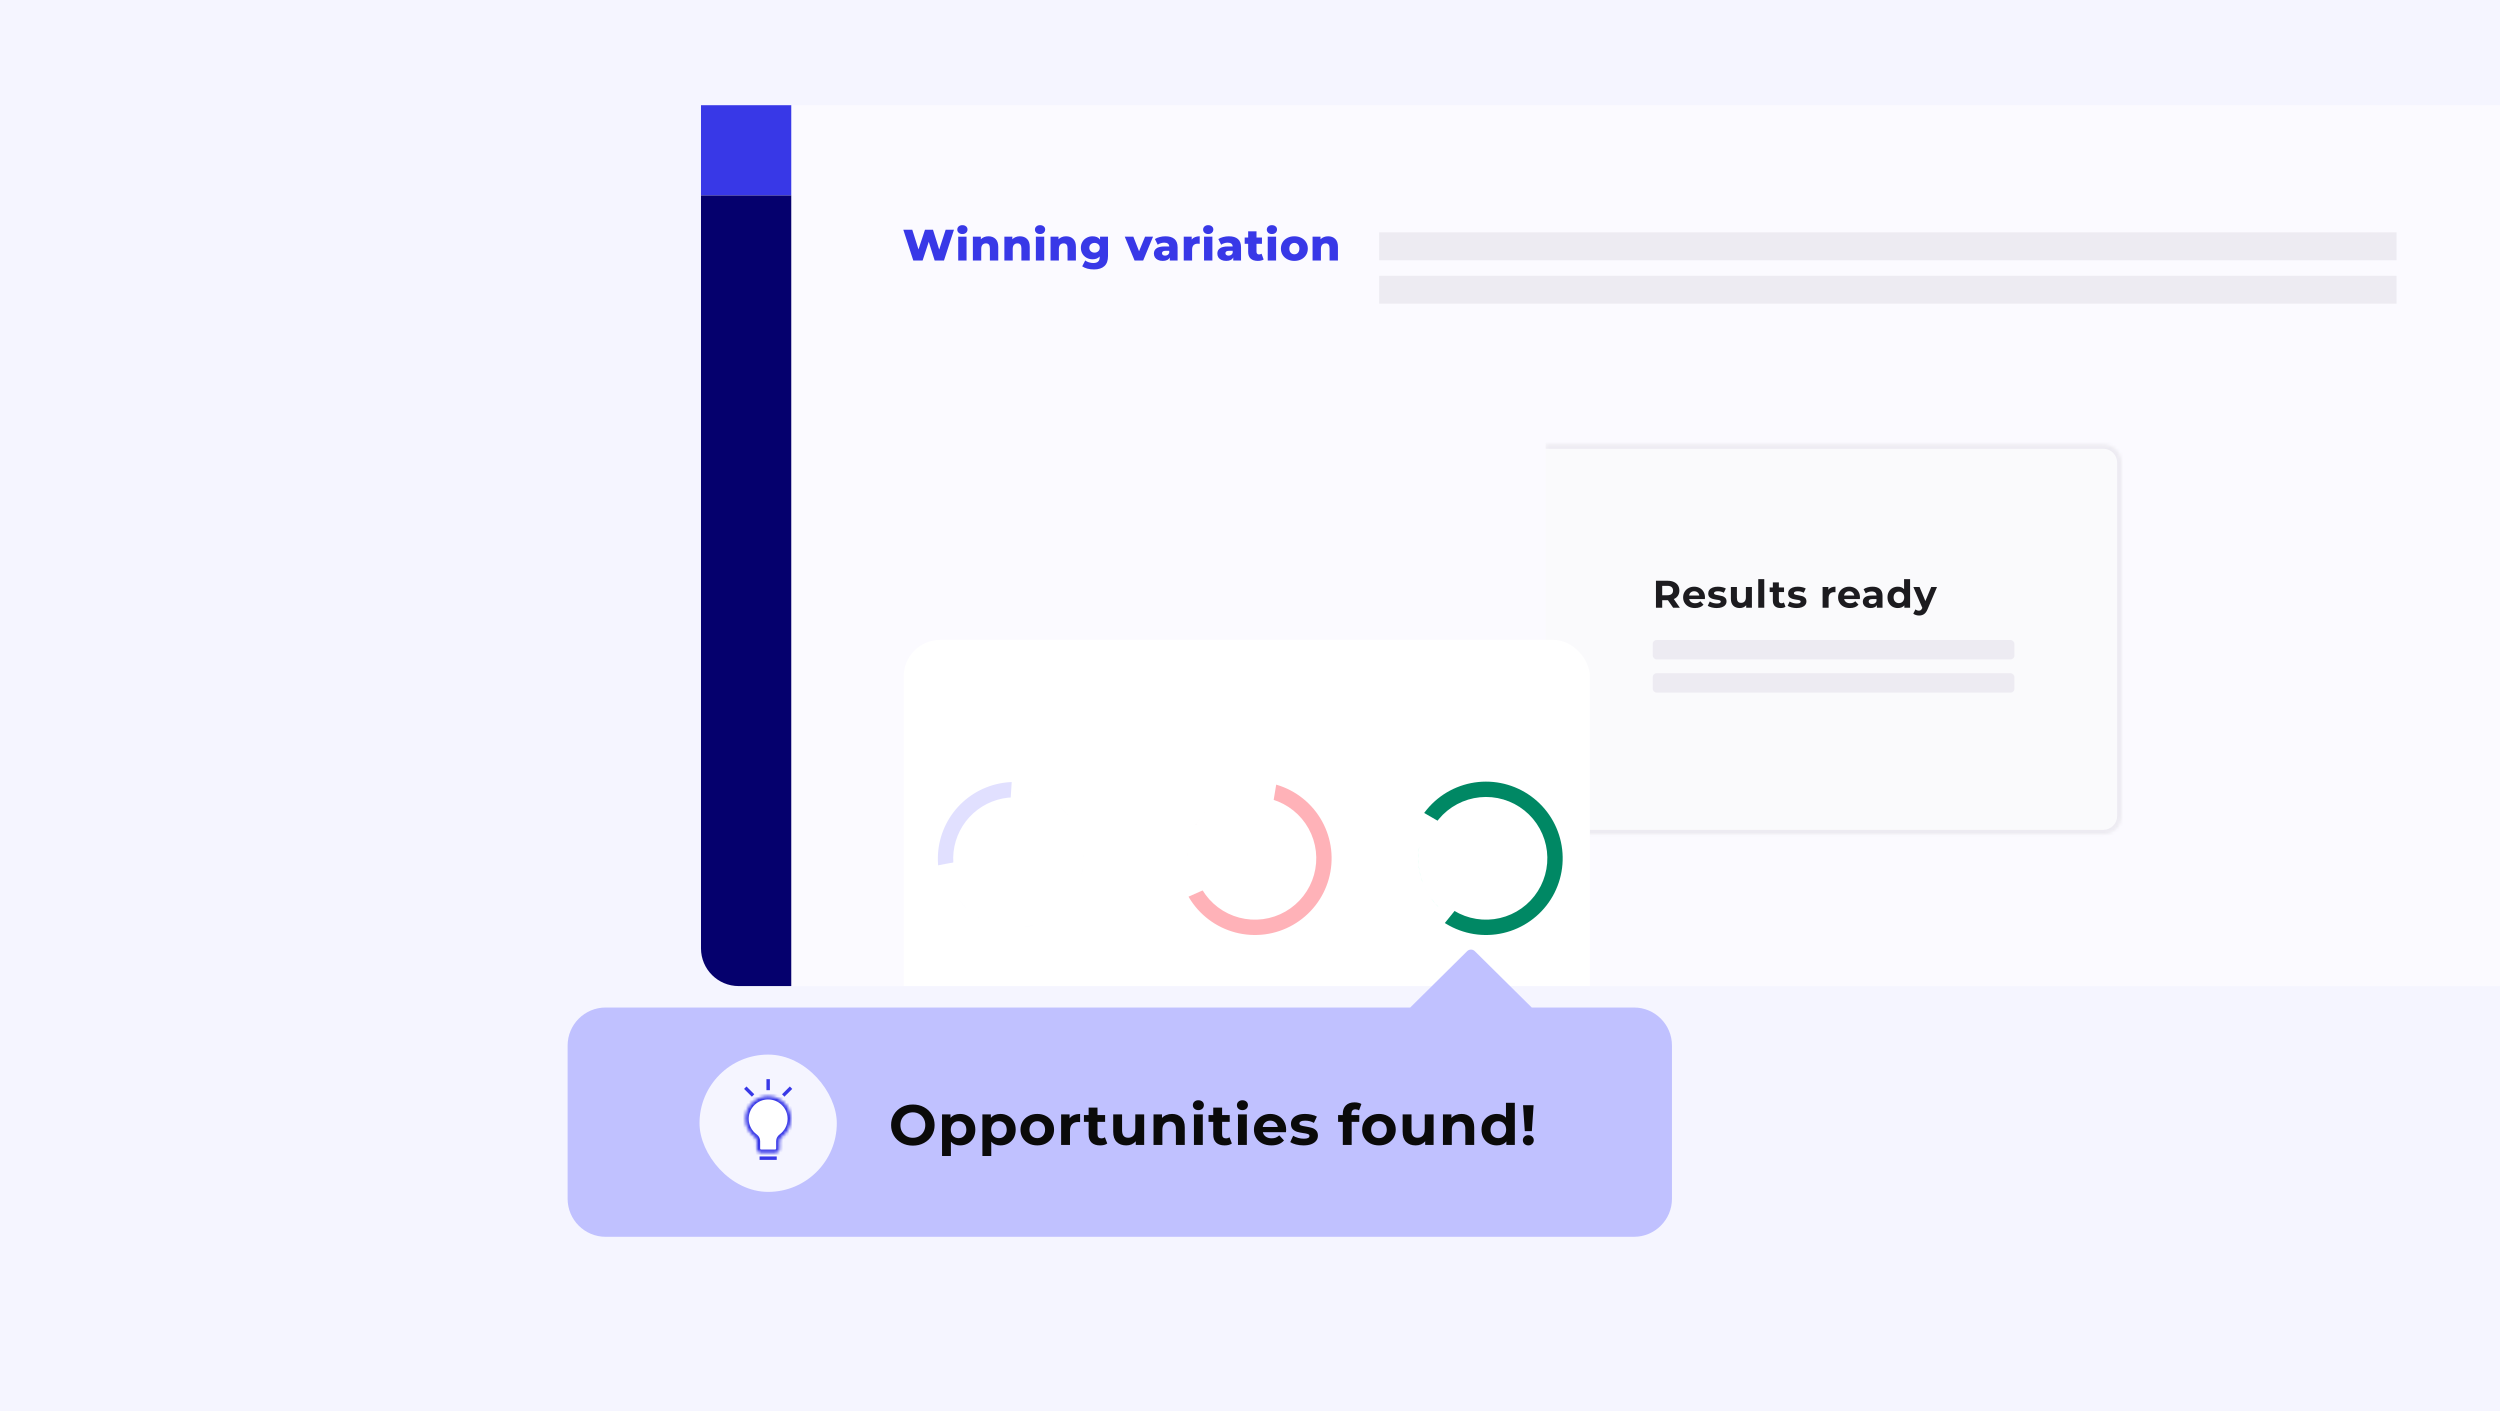
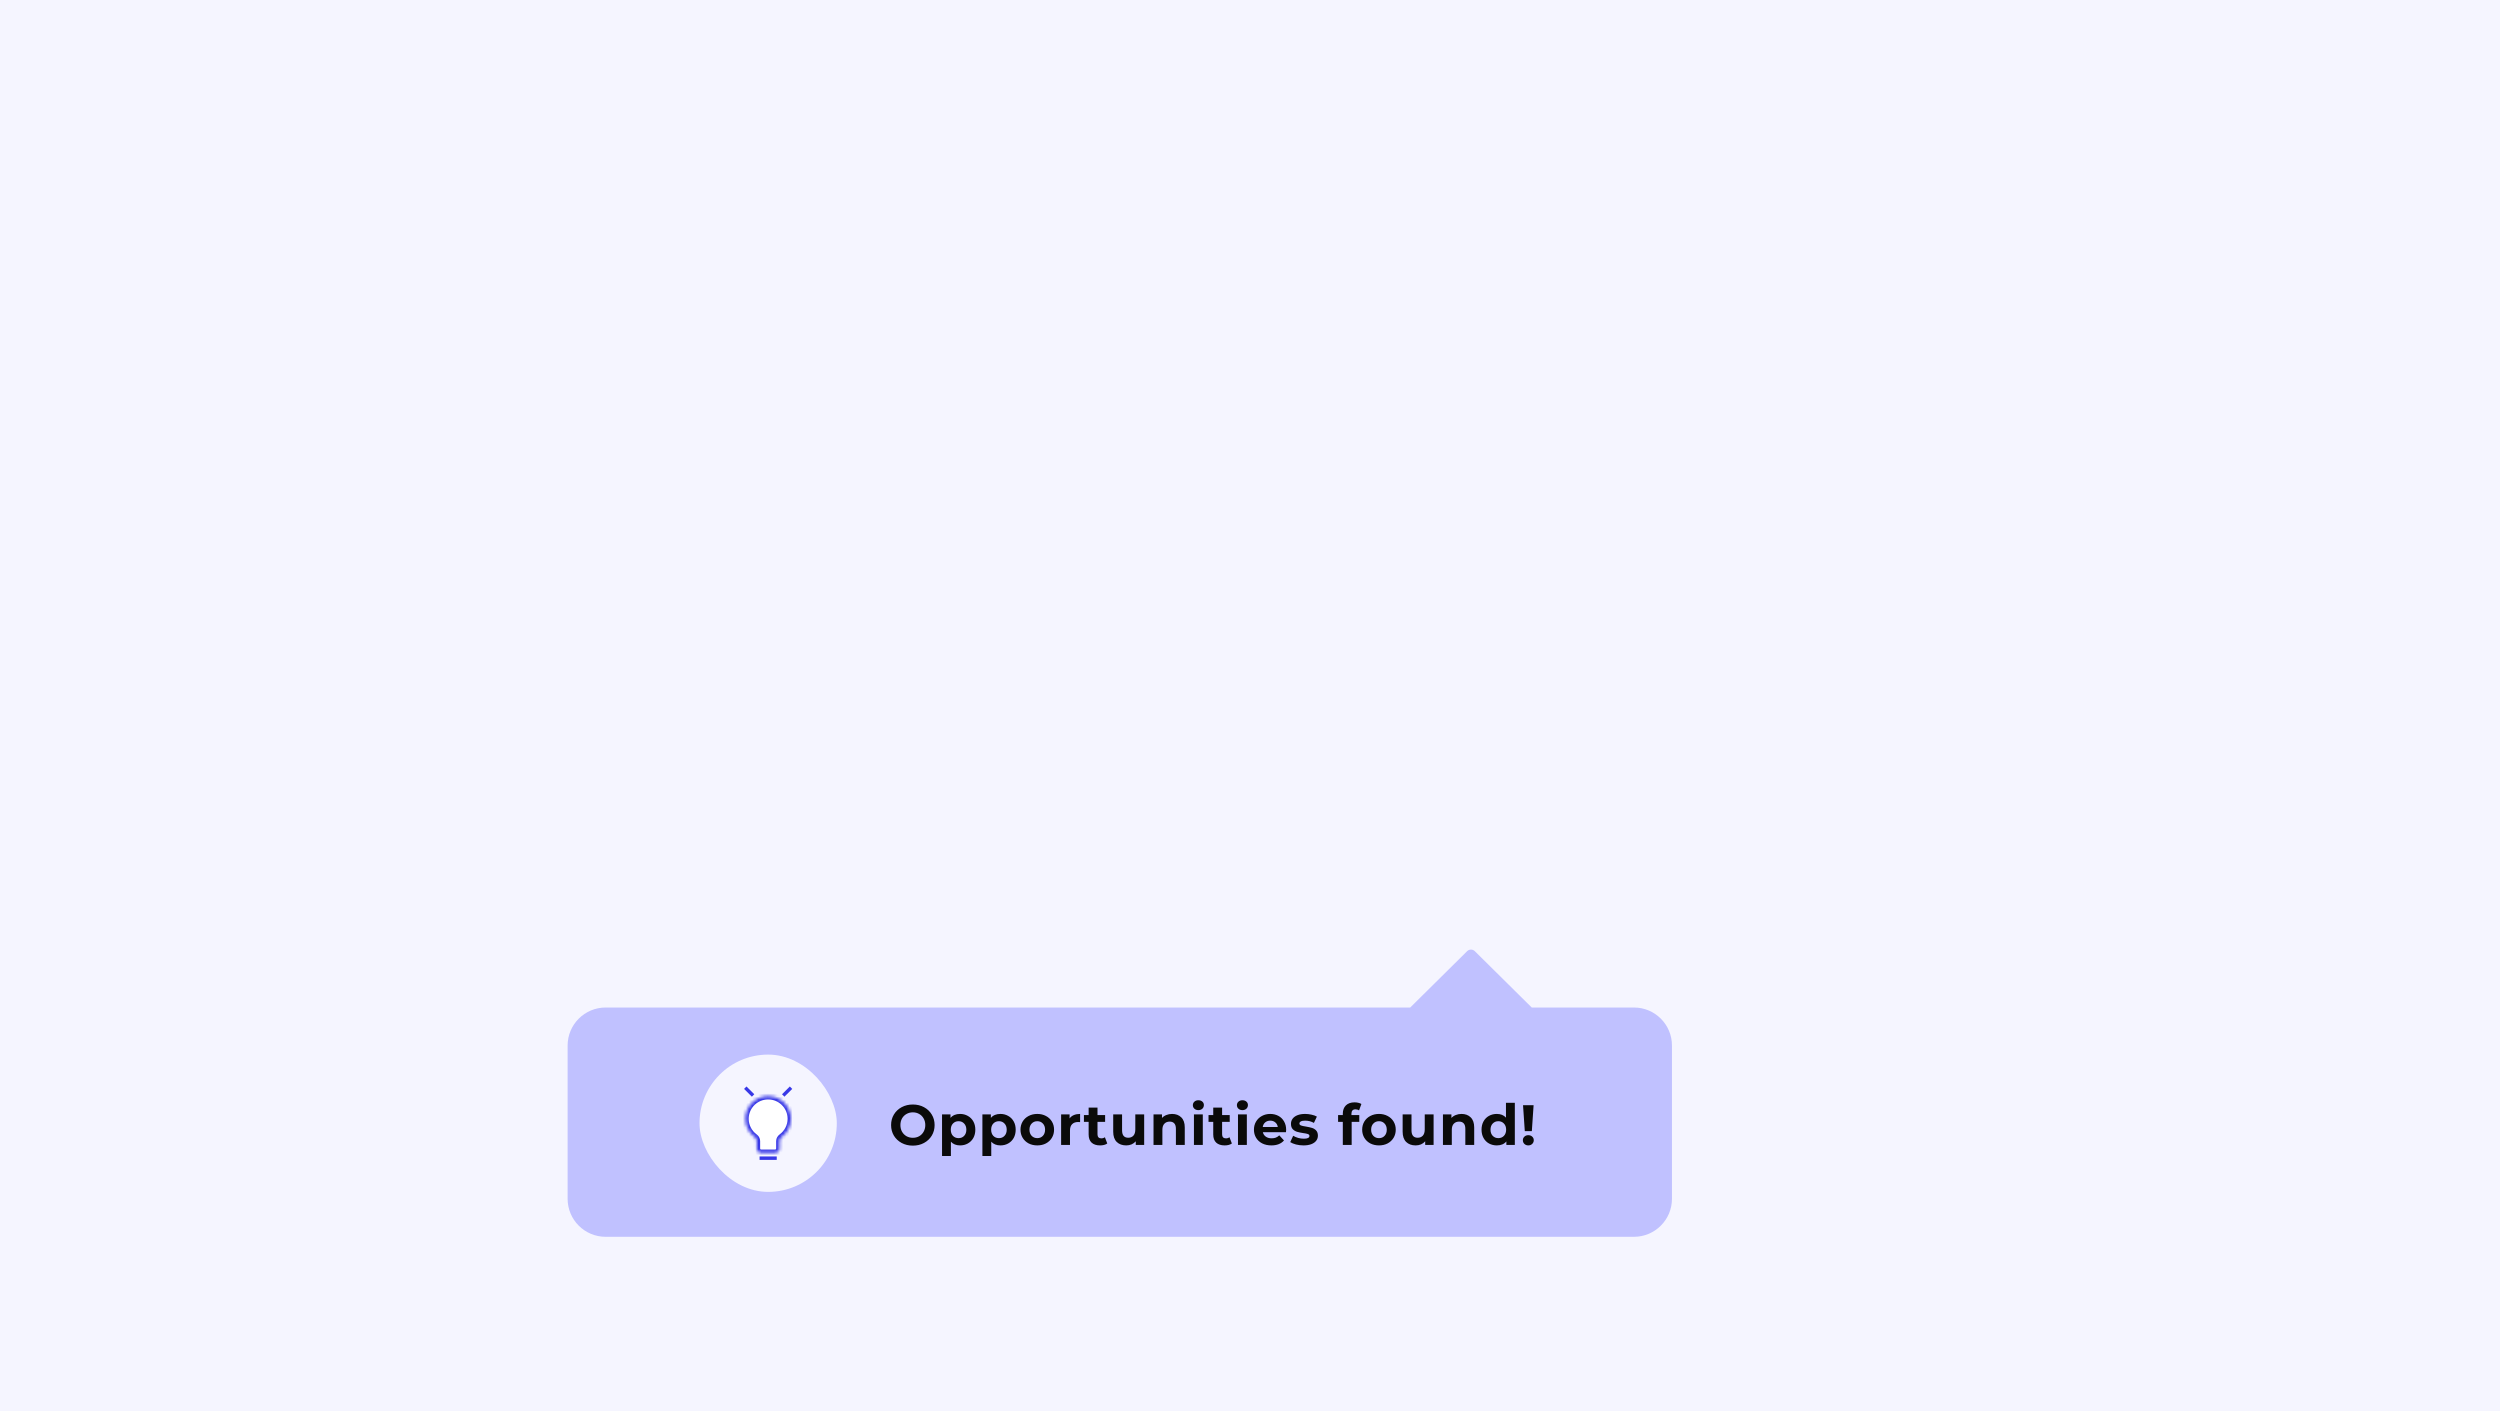
<svg xmlns="http://www.w3.org/2000/svg" width="806" height="455" viewBox="0 0 806 455" fill="none">
  <path d="M0 0H806V455H0V0Z" fill="#F5F5FF" />
  <g filter="url(#filter0_dddddd_13141_1827)">
    <g clip-path="url(#clip0_13141_1827)">
      <path d="M226 0H806V284H238.151C231.44 284 226 278.56 226 271.849V0Z" fill="#FBFAFF" />
      <rect x="226" y="-0" width="29.102" height="29.102" fill="#3838E7" />
      <rect x="226" y="29.103" width="29.102" height="421.986" fill="#05006D" />
      <mask id="path-6-inside-1_13141_1827" fill="white">
        <path d="M498.295 109.351H678.111C681.363 109.351 684 111.987 684 115.239V229.17C684 232.422 681.363 235.058 678.111 235.058H498.295V109.351Z" />
      </mask>
      <path d="M498.295 109.351H678.111C681.363 109.351 684 111.987 684 115.239V229.17C684 232.422 681.363 235.058 678.111 235.058H498.295V109.351Z" fill="#FAFAFC" />
      <path d="M498.295 107.922H678.111C682.152 107.922 685.428 111.198 685.428 115.239L682.571 115.239C682.571 112.776 680.574 110.779 678.111 110.779H498.295V107.922ZM685.428 229.17C685.428 233.211 682.152 236.487 678.111 236.487H498.295V233.63H678.111C680.574 233.63 682.571 231.633 682.571 229.17H685.428ZM498.295 235.058V109.351V235.058ZM678.111 107.922C682.152 107.922 685.428 111.198 685.428 115.239V229.17C685.428 233.211 682.152 236.487 678.111 236.487V233.63C680.574 233.63 682.571 231.633 682.571 229.17V115.239C682.571 112.776 680.574 110.779 678.111 110.779V107.922Z" fill="#EDEBF2" mask="url(#path-6-inside-1_13141_1827)" />
      <path d="M539.424 162.025L537.746 159.601H537.647H535.894V162.025H533.88V153.324H537.647C538.417 153.324 539.084 153.452 539.648 153.709C540.22 153.966 540.659 154.33 540.966 154.803C541.272 155.275 541.426 155.835 541.426 156.481C541.426 157.128 541.268 157.687 540.953 158.159C540.647 158.623 540.207 158.98 539.636 159.228L541.587 162.025H539.424ZM539.387 156.481C539.387 155.992 539.229 155.619 538.915 155.362C538.6 155.097 538.14 154.964 537.535 154.964H535.894V157.998H537.535C538.14 157.998 538.6 157.865 538.915 157.6C539.229 157.335 539.387 156.962 539.387 156.481ZM549.684 158.706C549.684 158.731 549.672 158.905 549.647 159.228H544.588C544.679 159.643 544.894 159.97 545.234 160.21C545.574 160.451 545.996 160.571 546.502 160.571C546.85 160.571 547.157 160.521 547.422 160.422C547.695 160.314 547.948 160.148 548.18 159.925L549.212 161.043C548.582 161.764 547.662 162.125 546.452 162.125C545.698 162.125 545.031 161.98 544.451 161.69C543.871 161.391 543.423 160.981 543.108 160.459C542.793 159.937 542.636 159.344 542.636 158.681C542.636 158.027 542.789 157.438 543.096 156.916C543.411 156.386 543.838 155.976 544.376 155.685C544.923 155.387 545.532 155.238 546.204 155.238C546.858 155.238 547.451 155.379 547.981 155.661C548.512 155.942 548.926 156.348 549.224 156.879C549.531 157.401 549.684 158.01 549.684 158.706ZM546.216 156.705C545.777 156.705 545.408 156.829 545.11 157.078C544.811 157.326 544.629 157.666 544.563 158.097H547.857C547.791 157.674 547.608 157.339 547.31 157.09C547.012 156.833 546.647 156.705 546.216 156.705ZM553.474 162.125C552.919 162.125 552.376 162.059 551.846 161.926C551.315 161.785 550.893 161.611 550.578 161.404L551.224 160.012C551.522 160.202 551.883 160.36 552.306 160.484C552.728 160.6 553.143 160.658 553.549 160.658C554.369 160.658 554.779 160.455 554.779 160.049C554.779 159.858 554.667 159.721 554.444 159.639C554.22 159.556 553.876 159.485 553.412 159.427C552.865 159.344 552.413 159.249 552.057 159.141C551.701 159.034 551.39 158.843 551.125 158.57C550.868 158.296 550.739 157.907 550.739 157.401C550.739 156.978 550.859 156.605 551.1 156.282C551.348 155.951 551.705 155.694 552.169 155.511C552.641 155.329 553.196 155.238 553.835 155.238C554.307 155.238 554.775 155.292 555.239 155.4C555.712 155.499 556.101 155.64 556.408 155.822L555.761 157.202C555.173 156.871 554.531 156.705 553.835 156.705C553.42 156.705 553.109 156.763 552.902 156.879C552.695 156.995 552.591 157.144 552.591 157.326C552.591 157.534 552.703 157.679 552.927 157.761C553.151 157.844 553.507 157.923 553.996 157.998C554.543 158.089 554.991 158.188 555.339 158.296C555.687 158.395 555.989 158.582 556.246 158.855C556.503 159.129 556.632 159.51 556.632 159.999C556.632 160.413 556.507 160.782 556.259 161.105C556.01 161.429 555.645 161.681 555.165 161.864C554.692 162.038 554.129 162.125 553.474 162.125ZM564.814 155.337V162.025H562.975V161.23C562.718 161.52 562.411 161.744 562.055 161.901C561.698 162.05 561.313 162.125 560.899 162.125C560.02 162.125 559.324 161.872 558.81 161.367C558.296 160.861 558.039 160.111 558.039 159.116V155.337H559.979V158.831C559.979 159.908 560.43 160.447 561.334 160.447C561.798 160.447 562.171 160.297 562.453 159.999C562.734 159.692 562.875 159.241 562.875 158.644V155.337H564.814ZM566.86 152.801H568.799V162.025H566.86V152.801ZM575.647 161.702C575.456 161.843 575.22 161.951 574.938 162.025C574.664 162.092 574.374 162.125 574.068 162.125C573.272 162.125 572.655 161.922 572.216 161.516C571.785 161.11 571.569 160.513 571.569 159.726V156.978H570.537V155.487H571.569V153.858H573.508V155.487H575.174V156.978H573.508V159.701C573.508 159.983 573.579 160.202 573.72 160.36C573.869 160.509 574.076 160.583 574.341 160.583C574.648 160.583 574.909 160.5 575.124 160.335L575.647 161.702ZM579.234 162.125C578.679 162.125 578.136 162.059 577.605 161.926C577.075 161.785 576.652 161.611 576.337 161.404L576.984 160.012C577.282 160.202 577.643 160.36 578.065 160.484C578.488 160.6 578.902 160.658 579.308 160.658C580.129 160.658 580.539 160.455 580.539 160.049C580.539 159.858 580.427 159.721 580.203 159.639C579.98 159.556 579.636 159.485 579.172 159.427C578.625 159.344 578.173 159.249 577.817 159.141C577.46 159.034 577.15 158.843 576.884 158.57C576.627 158.296 576.499 157.907 576.499 157.401C576.499 156.978 576.619 156.605 576.859 156.282C577.108 155.951 577.464 155.694 577.929 155.511C578.401 155.329 578.956 155.238 579.594 155.238C580.067 155.238 580.535 155.292 580.999 155.4C581.471 155.499 581.861 155.64 582.168 155.822L581.521 157.202C580.933 156.871 580.29 156.705 579.594 156.705C579.18 156.705 578.869 156.763 578.662 156.879C578.455 156.995 578.351 157.144 578.351 157.326C578.351 157.534 578.463 157.679 578.687 157.761C578.911 157.844 579.267 157.923 579.756 157.998C580.303 158.089 580.75 158.188 581.098 158.296C581.447 158.395 581.749 158.582 582.006 158.855C582.263 159.129 582.391 159.51 582.391 159.999C582.391 160.413 582.267 160.782 582.018 161.105C581.77 161.429 581.405 161.681 580.924 161.864C580.452 162.038 579.889 162.125 579.234 162.125ZM589.458 156.22C589.69 155.897 590.001 155.652 590.39 155.487C590.788 155.321 591.244 155.238 591.758 155.238V157.028C591.542 157.011 591.397 157.003 591.323 157.003C590.767 157.003 590.332 157.161 590.017 157.476C589.702 157.782 589.545 158.246 589.545 158.868V162.025H587.606V155.337H589.458V156.22ZM599.65 158.706C599.65 158.731 599.637 158.905 599.613 159.228H594.553C594.644 159.643 594.86 159.97 595.2 160.21C595.539 160.451 595.962 160.571 596.468 160.571C596.816 160.571 597.122 160.521 597.387 160.422C597.661 160.314 597.914 160.148 598.146 159.925L599.178 161.043C598.548 161.764 597.628 162.125 596.418 162.125C595.664 162.125 594.996 161.98 594.416 161.69C593.836 161.391 593.389 160.981 593.074 160.459C592.759 159.937 592.601 159.344 592.601 158.681C592.601 158.027 592.755 157.438 593.061 156.916C593.376 156.386 593.803 155.976 594.342 155.685C594.889 155.387 595.498 155.238 596.169 155.238C596.824 155.238 597.416 155.379 597.947 155.661C598.477 155.942 598.892 156.348 599.19 156.879C599.497 157.401 599.65 158.01 599.65 158.706ZM596.182 156.705C595.742 156.705 595.374 156.829 595.075 157.078C594.777 157.326 594.595 157.666 594.528 158.097H597.823C597.756 157.674 597.574 157.339 597.276 157.09C596.977 156.833 596.613 156.705 596.182 156.705ZM603.705 155.238C604.741 155.238 605.537 155.487 606.092 155.984C606.647 156.473 606.925 157.215 606.925 158.209V162.025H605.11V161.193C604.745 161.814 604.066 162.125 603.071 162.125C602.557 162.125 602.11 162.038 601.729 161.864C601.356 161.69 601.07 161.449 600.871 161.143C600.672 160.836 600.572 160.488 600.572 160.099C600.572 159.477 600.804 158.988 601.269 158.632C601.741 158.275 602.466 158.097 603.444 158.097H604.985C604.985 157.674 604.857 157.351 604.6 157.128C604.343 156.895 603.958 156.779 603.444 156.779C603.088 156.779 602.735 156.837 602.387 156.953C602.048 157.061 601.758 157.21 601.517 157.401L600.821 156.046C601.186 155.789 601.621 155.59 602.126 155.449C602.64 155.308 603.166 155.238 603.705 155.238ZM603.556 160.82C603.887 160.82 604.182 160.745 604.439 160.596C604.695 160.438 604.878 160.21 604.985 159.912V159.228H603.655C602.86 159.228 602.462 159.489 602.462 160.012C602.462 160.26 602.557 160.459 602.748 160.608C602.947 160.749 603.216 160.82 603.556 160.82ZM615.814 152.801V162.025H613.961V161.255C613.481 161.835 612.785 162.125 611.873 162.125C611.243 162.125 610.671 161.984 610.157 161.702C609.652 161.42 609.254 161.018 608.964 160.496C608.674 159.974 608.529 159.369 608.529 158.681C608.529 157.994 608.674 157.389 608.964 156.866C609.254 156.344 609.652 155.942 610.157 155.661C610.671 155.379 611.243 155.238 611.873 155.238C612.727 155.238 613.394 155.507 613.874 156.046V152.801H615.814ZM612.209 160.534C612.698 160.534 613.104 160.368 613.427 160.036C613.75 159.697 613.912 159.245 613.912 158.681C613.912 158.118 613.75 157.67 613.427 157.339C613.104 156.999 612.698 156.829 612.209 156.829C611.711 156.829 611.301 156.999 610.978 157.339C610.655 157.67 610.493 158.118 610.493 158.681C610.493 159.245 610.655 159.697 610.978 160.036C611.301 160.368 611.711 160.534 612.209 160.534ZM624.495 155.337L621.475 162.436C621.168 163.206 620.787 163.749 620.331 164.064C619.883 164.379 619.341 164.536 618.702 164.536C618.354 164.536 618.01 164.483 617.671 164.375C617.331 164.267 617.053 164.118 616.838 163.927L617.546 162.548C617.695 162.68 617.865 162.784 618.056 162.858C618.255 162.933 618.45 162.97 618.64 162.97C618.905 162.97 619.121 162.904 619.287 162.771C619.452 162.647 619.602 162.436 619.734 162.137L619.759 162.075L616.863 155.337H618.864L620.741 159.875L622.631 155.337H624.495Z" fill="#1C1B1F" />
      <rect x="532.848" y="172.435" width="116.598" height="6.246" rx="1.222" fill="#EDEBF2" />
      <rect x="532.848" y="183.137" width="116.598" height="6.246" rx="1.222" fill="#EDEBF2" />
      <g filter="url(#filter1_dddddd_13141_1827)">
        <g clip-path="url(#clip1_13141_1827)">
          <rect x="291.354" y="100.631" width="221.227" height="143.147" rx="11.777" fill="white" />
          <path d="M351.814 171.172C351.814 177.193 349.617 183.007 345.635 187.524C341.654 192.04 336.161 194.948 330.187 195.703C324.214 196.457 318.171 195.006 313.191 191.622C308.211 188.238 304.637 183.153 303.14 177.321C301.643 171.49 302.325 165.312 305.058 159.947C307.792 154.583 312.389 150.4 317.987 148.184C323.585 145.967 329.799 145.87 335.464 147.909C341.129 149.948 345.855 153.985 348.755 159.261L344.422 161.643C342.102 157.422 338.321 154.193 333.789 152.562C329.257 150.93 324.285 151.008 319.807 152.781C315.329 154.554 311.651 157.901 309.464 162.192C307.278 166.484 306.732 171.426 307.93 176.092C309.128 180.757 311.987 184.825 315.97 187.532C319.954 190.24 324.789 191.4 329.568 190.797C334.346 190.193 338.741 187.866 341.926 184.253C345.111 180.64 346.869 175.989 346.869 171.172H351.814Z" fill="#E1E0FF" />
          <mask id="path-13-outside-2_13141_1827" maskUnits="userSpaceOnUse" x="299.363" y="143.447" width="55" height="55" fill="black">
-             <rect fill="white" x="299.363" y="143.447" width="55" height="55" />
            <path d="M328.647 146.496C333.266 146.788 337.71 148.37 341.474 151.063C345.237 153.755 348.17 157.45 349.938 161.726C351.706 166.003 352.238 170.69 351.474 175.254C350.711 179.818 348.681 184.077 345.617 187.544C342.552 191.012 338.576 193.551 334.141 194.871C329.706 196.191 324.989 196.239 320.527 195.011C316.065 193.783 312.038 191.327 308.902 187.924C305.767 184.52 303.65 180.304 302.792 175.757L307.651 174.84C308.338 178.478 310.031 181.85 312.54 184.573C315.048 187.296 318.27 189.261 321.839 190.243C325.409 191.226 329.182 191.187 332.731 190.131C336.279 189.075 339.46 187.044 341.911 184.27C344.362 181.496 345.986 178.089 346.597 174.438C347.208 170.786 346.783 167.037 345.368 163.616C343.954 160.194 341.608 157.238 338.597 155.085C335.585 152.931 332.03 151.665 328.335 151.432L328.647 146.496Z" />
          </mask>
          <path d="M328.647 146.496C333.266 146.788 337.71 148.37 341.474 151.063C345.237 153.755 348.17 157.45 349.938 161.726C351.706 166.003 352.238 170.69 351.474 175.254C350.711 179.818 348.681 184.077 345.617 187.544C342.552 191.012 338.576 193.551 334.141 194.871C329.706 196.191 324.989 196.239 320.527 195.011C316.065 193.783 312.038 191.327 308.902 187.924C305.767 184.52 303.65 180.304 302.792 175.757L307.651 174.84C308.338 178.478 310.031 181.85 312.54 184.573C315.048 187.296 318.27 189.261 321.839 190.243C325.409 191.226 329.182 191.187 332.731 190.131C336.279 189.075 339.46 187.044 341.911 184.27C344.362 181.496 345.986 178.089 346.597 174.438C347.208 170.786 346.783 167.037 345.368 163.616C343.954 160.194 341.608 157.238 338.597 155.085C335.585 152.931 332.03 151.665 328.335 151.432L328.647 146.496Z" fill="#4142EF" />
          <path d="M328.647 146.496C333.266 146.788 337.71 148.37 341.474 151.063C345.237 153.755 348.17 157.45 349.938 161.726C351.706 166.003 352.238 170.69 351.474 175.254C350.711 179.818 348.681 184.077 345.617 187.544C342.552 191.012 338.576 193.551 334.141 194.871C329.706 196.191 324.989 196.239 320.527 195.011C316.065 193.783 312.038 191.327 308.902 187.924C305.767 184.52 303.65 180.304 302.792 175.757L307.651 174.84C308.338 178.478 310.031 181.85 312.54 184.573C315.048 187.296 318.27 189.261 321.839 190.243C325.409 191.226 329.182 191.187 332.731 190.131C336.279 189.075 339.46 187.044 341.911 184.27C344.362 181.496 345.986 178.089 346.597 174.438C347.208 170.786 346.783 167.037 345.368 163.616C343.954 160.194 341.608 157.238 338.597 155.085C335.585 152.931 332.03 151.665 328.335 151.432L328.647 146.496Z" stroke="white" stroke-width="4.945" mask="url(#path-13-outside-2_13141_1827)" />
-           <path d="M379.951 173.137C379.404 166.67 381.422 160.247 385.569 155.255C389.716 150.262 395.659 147.1 402.117 146.451C408.575 145.803 415.029 147.719 420.086 151.787C425.143 155.855 428.398 161.749 429.148 168.196C429.898 174.642 428.083 181.126 424.095 186.246C420.107 191.366 414.265 194.713 407.831 195.565C401.397 196.416 394.886 194.703 389.703 190.796C384.521 186.888 381.083 181.1 380.131 174.68L385.022 173.955C385.784 179.091 388.534 183.721 392.68 186.847C396.826 189.973 402.035 191.343 407.182 190.662C412.33 189.981 417.003 187.304 420.194 183.207C423.384 179.111 424.836 173.924 424.236 168.767C423.636 163.61 421.032 158.895 416.986 155.64C412.941 152.386 407.778 150.853 402.611 151.372C397.445 151.891 392.69 154.42 389.372 158.414C386.055 162.408 384.441 167.547 384.879 172.72L379.951 173.137Z" fill="#FFB2B8" />
          <mask id="path-15-outside-3_13141_1827" maskUnits="userSpaceOnUse" x="375.44" y="142.569" width="40.224" height="42.044" fill="black">
            <rect fill="white" x="375.44" y="142.569" width="40.224" height="42.044" />
            <path d="M409.053 146.637C404.651 145.906 400.132 146.381 395.978 148.01C391.823 149.639 388.187 152.362 385.454 155.89C382.722 159.418 380.995 163.621 380.458 168.051C379.92 172.481 380.592 176.974 382.401 181.053L386.922 179.048C385.474 175.785 384.937 172.191 385.367 168.646C385.797 165.102 387.178 161.741 389.364 158.918C391.55 156.095 394.459 153.917 397.783 152.613C401.107 151.31 404.721 150.931 408.243 151.516L409.053 146.637Z" />
          </mask>
          <path d="M409.053 146.637C404.651 145.906 400.132 146.381 395.978 148.01C391.823 149.639 388.187 152.362 385.454 155.89C382.722 159.418 380.995 163.621 380.458 168.051C379.92 172.481 380.592 176.974 382.401 181.053L386.922 179.048C385.474 175.785 384.937 172.191 385.367 168.646C385.797 165.102 387.178 161.741 389.364 158.918C391.55 156.095 394.459 153.917 397.783 152.613C401.107 151.31 404.721 150.931 408.243 151.516L409.053 146.637Z" fill="#9C243B" />
          <path d="M409.053 146.637C404.651 145.906 400.132 146.381 395.978 148.01C391.823 149.639 388.187 152.362 385.454 155.89C382.722 159.418 380.995 163.621 380.458 168.051C379.92 172.481 380.592 176.974 382.401 181.053L386.922 179.048C385.474 175.785 384.937 172.191 385.367 168.646C385.797 165.102 387.178 161.741 389.364 158.918C391.55 156.095 394.459 153.917 397.783 152.613C401.107 151.31 404.721 150.931 408.243 151.516L409.053 146.637Z" stroke="white" stroke-width="4.945" mask="url(#path-15-outside-3_13141_1827)" />
          <path d="M454.45 173.137C453.902 166.67 455.92 160.247 460.067 155.255C464.214 150.262 470.158 147.1 476.616 146.451C483.073 145.803 489.527 147.719 494.584 151.787C499.642 155.855 502.896 161.749 503.646 168.196C504.396 174.642 502.582 181.126 498.593 186.246C494.605 191.366 488.764 194.713 482.33 195.565C475.895 196.416 469.384 194.703 464.202 190.796C459.02 186.888 455.581 181.1 454.629 174.68L459.521 173.955C460.282 179.091 463.033 183.721 467.179 186.847C471.325 189.973 476.534 191.343 481.681 190.662C486.828 189.981 491.502 187.304 494.692 183.207C497.883 179.111 499.334 173.924 498.734 168.767C498.134 163.61 495.531 158.895 491.485 155.64C487.439 152.386 482.276 150.853 477.11 151.372C471.944 151.891 467.189 154.42 463.871 158.414C460.553 162.408 458.939 167.547 459.377 172.72L454.45 173.137Z" fill="#008864" />
          <mask id="path-17-outside-4_13141_1827" maskUnits="userSpaceOnUse" x="450.801" y="154.169" width="21.38" height="41.403" fill="black">
            <rect fill="white" x="450.801" y="154.169" width="21.38" height="41.403" />
            <path d="M458.085 158.672C455.141 163.775 454.116 169.761 455.194 175.553C456.272 181.345 459.382 186.561 463.965 190.263L467.073 186.416C463.406 183.455 460.918 179.282 460.055 174.648C459.193 170.015 460.013 165.226 462.369 161.144L458.085 158.672Z" />
          </mask>
          <path d="M458.085 158.672C455.141 163.775 454.116 169.761 455.194 175.553C456.272 181.345 459.382 186.561 463.965 190.263L467.073 186.416C463.406 183.455 460.918 179.282 460.055 174.648C459.193 170.015 460.013 165.226 462.369 161.144L458.085 158.672Z" fill="#53FDC3" />
          <path d="M458.085 158.672C455.141 163.775 454.116 169.761 455.194 175.553C456.272 181.345 459.382 186.561 463.965 190.263L467.073 186.416C463.406 183.455 460.918 179.282 460.055 174.648C459.193 170.015 460.013 165.226 462.369 161.144L458.085 158.672Z" stroke="white" stroke-width="4.945" mask="url(#path-17-outside-4_13141_1827)" />
        </g>
      </g>
-       <path d="M307.558 40.156L304.34 50.079H301.334L299.435 44.04L297.45 50.079H294.445L291.227 40.156H294.119L296.118 46.492L298.216 40.156H300.796L302.795 46.549L304.879 40.156H307.558ZM308.927 42.396H311.621V50.079H308.927V42.396ZM310.274 41.545C309.782 41.545 309.386 41.408 309.083 41.134C308.781 40.86 308.629 40.52 308.629 40.113C308.629 39.707 308.781 39.367 309.083 39.093C309.386 38.819 309.782 38.681 310.274 38.681C310.765 38.681 311.162 38.814 311.465 39.078C311.767 39.334 311.918 39.664 311.918 40.071C311.918 40.496 311.767 40.85 311.465 41.134C311.162 41.408 310.765 41.545 310.274 41.545ZM318.659 42.268C319.613 42.268 320.379 42.551 320.955 43.119C321.541 43.686 321.834 44.541 321.834 45.684V50.079H319.141V46.124C319.141 45.075 318.72 44.55 317.879 44.55C317.416 44.55 317.043 44.702 316.759 45.004C316.485 45.306 316.348 45.76 316.348 46.365V50.079H313.655V42.396H316.22V43.232C316.523 42.92 316.882 42.684 317.298 42.523C317.714 42.353 318.167 42.268 318.659 42.268ZM328.813 42.268C329.768 42.268 330.533 42.551 331.11 43.119C331.696 43.686 331.989 44.541 331.989 45.684V50.079H329.295V46.124C329.295 45.075 328.874 44.55 328.033 44.55C327.57 44.55 327.197 44.702 326.913 45.004C326.639 45.306 326.502 45.76 326.502 46.365V50.079H323.809V42.396H326.375V43.232C326.677 42.92 327.036 42.684 327.452 42.523C327.868 42.353 328.322 42.268 328.813 42.268ZM333.963 42.396H336.657V50.079H333.963V42.396ZM335.31 41.545C334.818 41.545 334.421 41.408 334.119 41.134C333.817 40.86 333.665 40.52 333.665 40.113C333.665 39.707 333.817 39.367 334.119 39.093C334.421 38.819 334.818 38.681 335.31 38.681C335.801 38.681 336.198 38.814 336.501 39.078C336.803 39.334 336.954 39.664 336.954 40.071C336.954 40.496 336.803 40.85 336.501 41.134C336.198 41.408 335.801 41.545 335.31 41.545ZM343.695 42.268C344.649 42.268 345.415 42.551 345.991 43.119C346.577 43.686 346.87 44.541 346.87 45.684V50.079H344.177V46.124C344.177 45.075 343.756 44.55 342.915 44.55C342.452 44.55 342.079 44.702 341.795 45.004C341.521 45.306 341.384 45.76 341.384 46.365V50.079H338.691V42.396H341.256V43.232C341.559 42.92 341.918 42.684 342.334 42.523C342.75 42.353 343.203 42.268 343.695 42.268ZM357.22 42.396V48.676C357.22 50.103 356.833 51.171 356.058 51.88C355.283 52.598 354.168 52.957 352.712 52.957C351.956 52.957 351.247 52.872 350.586 52.702C349.924 52.532 349.362 52.281 348.899 51.95L349.877 50.065C350.189 50.32 350.581 50.519 351.054 50.66C351.536 50.812 352.008 50.887 352.471 50.887C353.18 50.887 353.7 50.731 354.031 50.419C354.361 50.108 354.527 49.644 354.527 49.03V48.775C354.007 49.38 353.246 49.682 352.244 49.682C351.564 49.682 350.935 49.531 350.359 49.228C349.782 48.917 349.324 48.482 348.984 47.924C348.644 47.357 348.474 46.705 348.474 45.968C348.474 45.24 348.644 44.598 348.984 44.04C349.324 43.473 349.782 43.038 350.359 42.736C350.935 42.424 351.564 42.268 352.244 42.268C353.341 42.268 354.144 42.622 354.654 43.331V42.396H357.22ZM352.882 47.542C353.364 47.542 353.761 47.395 354.073 47.102C354.394 46.809 354.555 46.431 354.555 45.968C354.555 45.505 354.399 45.132 354.087 44.848C353.775 44.555 353.374 44.409 352.882 44.409C352.391 44.409 351.985 44.555 351.663 44.848C351.351 45.132 351.195 45.505 351.195 45.968C351.195 46.431 351.356 46.809 351.677 47.102C351.999 47.395 352.4 47.542 352.882 47.542ZM371.738 42.396L368.563 50.079H365.784L362.623 42.396H365.387L367.23 47.088L369.172 42.396H371.738ZM375.73 42.268C377.005 42.268 377.979 42.561 378.65 43.147C379.321 43.723 379.656 44.612 379.656 45.812V50.079H377.147V49.087C376.76 49.833 376.004 50.207 374.879 50.207C374.284 50.207 373.768 50.103 373.334 49.895C372.899 49.687 372.568 49.408 372.341 49.058C372.124 48.699 372.015 48.293 372.015 47.839C372.015 47.111 372.294 46.549 372.852 46.152C373.409 45.746 374.269 45.543 375.432 45.543H376.963C376.916 44.73 376.372 44.324 375.333 44.324C374.964 44.324 374.591 44.385 374.213 44.508C373.835 44.621 373.513 44.782 373.249 44.99L372.341 43.161C372.767 42.878 373.282 42.66 373.887 42.509C374.501 42.348 375.115 42.268 375.73 42.268ZM375.63 48.505C375.942 48.505 376.216 48.43 376.453 48.279C376.689 48.127 376.859 47.905 376.963 47.612V46.946H375.8C375.016 46.946 374.624 47.206 374.624 47.726C374.624 47.962 374.714 48.151 374.893 48.293C375.073 48.435 375.318 48.505 375.63 48.505ZM384.206 43.317C384.48 42.967 384.834 42.708 385.269 42.537C385.713 42.358 386.219 42.268 386.786 42.268V44.692C386.54 44.664 386.337 44.65 386.176 44.65C385.6 44.65 385.146 44.806 384.815 45.117C384.494 45.429 384.333 45.907 384.333 46.549V50.079H381.64V42.396H384.206V43.317ZM388.181 42.396H390.874V50.079H388.181V42.396ZM389.528 41.545C389.036 41.545 388.639 41.408 388.337 41.134C388.035 40.86 387.883 40.52 387.883 40.113C387.883 39.707 388.035 39.367 388.337 39.093C388.639 38.819 389.036 38.681 389.528 38.681C390.019 38.681 390.416 38.814 390.719 39.078C391.021 39.334 391.172 39.664 391.172 40.071C391.172 40.496 391.021 40.85 390.719 41.134C390.416 41.408 390.019 41.545 389.528 41.545ZM396.183 42.268C397.459 42.268 398.432 42.561 399.103 43.147C399.774 43.723 400.11 44.612 400.11 45.812V50.079H397.601V49.087C397.213 49.833 396.457 50.207 395.333 50.207C394.737 50.207 394.222 50.103 393.787 49.895C393.353 49.687 393.022 49.408 392.795 49.058C392.578 48.699 392.469 48.293 392.469 47.839C392.469 47.111 392.748 46.549 393.305 46.152C393.863 45.746 394.723 45.543 395.885 45.543H397.416C397.369 44.73 396.826 44.324 395.786 44.324C395.418 44.324 395.044 44.385 394.666 44.508C394.288 44.621 393.967 44.782 393.702 44.99L392.795 43.161C393.22 42.878 393.735 42.66 394.34 42.509C394.955 42.348 395.569 42.268 396.183 42.268ZM396.084 48.505C396.396 48.505 396.67 48.43 396.906 48.279C397.142 48.127 397.313 47.905 397.416 47.612V46.946H396.254C395.47 46.946 395.077 47.206 395.077 47.726C395.077 47.962 395.167 48.151 395.347 48.293C395.526 48.435 395.772 48.505 396.084 48.505ZM407.396 49.767C407.169 49.909 406.89 50.018 406.559 50.093C406.238 50.169 405.893 50.207 405.524 50.207C404.522 50.207 403.752 49.961 403.214 49.469C402.675 48.978 402.405 48.246 402.405 47.272V44.692H401.286V42.679H402.405V40.68H405.099V42.679H406.857V44.692H405.099V47.244C405.099 47.518 405.17 47.735 405.312 47.896C405.463 48.047 405.661 48.123 405.907 48.123C406.219 48.123 406.493 48.042 406.729 47.882L407.396 49.767ZM408.718 42.396H411.411V50.079H408.718V42.396ZM410.064 41.545C409.573 41.545 409.176 41.408 408.874 41.134C408.571 40.86 408.42 40.52 408.42 40.113C408.42 39.707 408.571 39.367 408.874 39.093C409.176 38.819 409.573 38.681 410.064 38.681C410.556 38.681 410.953 38.814 411.255 39.078C411.558 39.334 411.709 39.664 411.709 40.071C411.709 40.496 411.558 40.85 411.255 41.134C410.953 41.408 410.556 41.545 410.064 41.545ZM417.301 50.207C416.479 50.207 415.737 50.037 415.075 49.696C414.414 49.356 413.894 48.884 413.516 48.279C413.147 47.674 412.963 46.989 412.963 46.223C412.963 45.467 413.147 44.787 413.516 44.182C413.894 43.577 414.409 43.109 415.061 42.778C415.723 42.438 416.469 42.268 417.301 42.268C418.133 42.268 418.879 42.438 419.541 42.778C420.202 43.109 420.718 43.577 421.086 44.182C421.455 44.777 421.639 45.458 421.639 46.223C421.639 46.989 421.455 47.674 421.086 48.279C420.718 48.884 420.202 49.356 419.541 49.696C418.879 50.037 418.133 50.207 417.301 50.207ZM417.301 48.066C417.774 48.066 418.161 47.905 418.463 47.584C418.766 47.253 418.917 46.8 418.917 46.223C418.917 45.656 418.766 45.212 418.463 44.891C418.161 44.569 417.774 44.409 417.301 44.409C416.828 44.409 416.441 44.569 416.139 44.891C415.836 45.212 415.685 45.656 415.685 46.223C415.685 46.8 415.836 47.253 416.139 47.584C416.441 47.905 416.828 48.066 417.301 48.066ZM428.174 42.268C429.129 42.268 429.894 42.551 430.471 43.119C431.057 43.686 431.35 44.541 431.35 45.684V50.079H428.656V46.124C428.656 45.075 428.236 44.55 427.395 44.55C426.932 44.55 426.558 44.702 426.275 45.004C426.001 45.306 425.864 45.76 425.864 46.365V50.079H423.17V42.396H425.736V43.232C426.039 42.92 426.398 42.684 426.813 42.523C427.229 42.353 427.683 42.268 428.174 42.268Z" fill="#3838E7" />
      <rect x="444.646" y="41" width="328" height="9" fill="#EDEBF2" />
      <rect x="444.646" y="55" width="328" height="9" fill="#EDEBF2" />
    </g>
  </g>
  <path fill-rule="evenodd" clip-rule="evenodd" d="M475.476 306.654C474.793 305.978 473.694 305.978 473.012 306.654L454.655 324.822L195.259 324.823C188.489 324.823 183 330.311 183 337.082V386.488C183 393.259 188.489 398.747 195.259 398.747L526.782 398.747C533.552 398.747 539.041 393.258 539.041 386.488V337.081C539.041 330.311 533.552 324.822 526.782 324.822L493.833 324.822L475.476 306.654Z" fill="#C0C1FF" />
  <rect width="269.914" height="43.94" transform="translate(225.521 340.163)" fill="#C0C1FF" />
  <rect x="225.521" y="340.001" width="44.264" height="44.264" rx="22.132" fill="#F5F5FF" />
  <mask id="path-23-inside-5_13141_1827" fill="white">
    <path fill-rule="evenodd" clip-rule="evenodd" d="M251.34 367.869C251.34 367.367 251.615 366.912 252.019 366.616C253.845 365.279 255.029 363.126 255.029 360.697C255.029 356.641 251.726 353.354 247.652 353.354C243.578 353.354 240.275 356.641 240.275 360.697C240.275 363.125 241.459 365.278 243.284 366.615C243.689 366.911 243.963 367.366 243.963 367.868V370.311C243.963 371.085 244.591 371.713 245.365 371.713H249.938C250.712 371.713 251.34 371.085 251.34 370.311V367.869Z" />
  </mask>
  <path fill-rule="evenodd" clip-rule="evenodd" d="M251.34 367.869C251.34 367.367 251.615 366.912 252.019 366.616C253.845 365.279 255.029 363.126 255.029 360.697C255.029 356.641 251.726 353.354 247.652 353.354C243.578 353.354 240.275 356.641 240.275 360.697C240.275 363.125 241.459 365.278 243.284 366.615C243.689 366.911 243.963 367.366 243.963 367.868V370.311C243.963 371.085 244.591 371.713 245.365 371.713H249.938C250.712 371.713 251.34 371.085 251.34 370.311V367.869Z" fill="white" />
  <path d="M243.284 366.615L242.63 367.508L243.284 366.615ZM253.923 360.697C253.923 362.757 252.92 364.585 251.366 365.723L252.673 367.508C254.77 365.973 256.136 363.494 256.136 360.697H253.923ZM247.652 354.46C251.12 354.46 253.923 357.257 253.923 360.697H256.136C256.136 356.025 252.333 352.247 247.652 352.247V354.46ZM241.381 360.697C241.381 357.257 244.184 354.46 247.652 354.46V352.247C242.971 352.247 239.168 356.025 239.168 360.697H241.381ZM243.938 365.722C242.384 364.584 241.381 362.756 241.381 360.697H239.168C239.168 363.494 240.534 365.972 242.63 367.508L243.938 365.722ZM245.07 370.311V367.868H242.856V370.311H245.07ZM249.938 370.607H245.365V372.82H249.938V370.607ZM250.234 367.869V370.311H252.447V367.869H250.234ZM242.856 370.311C242.856 371.696 243.98 372.82 245.365 372.82V370.607C245.202 370.607 245.07 370.474 245.07 370.311H242.856ZM242.63 367.508C242.805 367.636 242.856 367.782 242.856 367.868H245.07C245.07 366.951 244.572 366.187 243.938 365.722L242.63 367.508ZM249.938 372.82C251.324 372.82 252.447 371.696 252.447 370.311H250.234C250.234 370.474 250.101 370.607 249.938 370.607V372.82ZM251.366 365.723C250.731 366.187 250.234 366.951 250.234 367.869H252.447C252.447 367.783 252.498 367.637 252.673 367.508L251.366 365.723Z" fill="#3838E7" mask="url(#path-23-inside-5_13141_1827)" />
-   <path d="M247.653 351.476L247.653 347.919" stroke="#3838E7" stroke-width="1.107" />
  <path d="M252.508 353.183L255.029 350.673" stroke="#3838E7" stroke-width="1.107" />
  <path d="M242.796 353.183L240.275 350.673" stroke="#3838E7" stroke-width="1.107" />
  <path d="M244.886 373.395H250.419" stroke="#3838E7" stroke-width="1.107" />
  <path d="M294.303 369.353C292.972 369.353 291.769 369.066 290.695 368.492C289.632 367.918 288.796 367.13 288.186 366.129C287.587 365.116 287.288 363.98 287.288 362.722C287.288 361.465 287.587 360.335 288.186 359.334C288.796 358.32 289.632 357.527 290.695 356.953C291.769 356.379 292.972 356.092 294.303 356.092C295.634 356.092 296.831 356.379 297.893 356.953C298.955 357.527 299.792 358.32 300.402 359.334C301.013 360.335 301.318 361.465 301.318 362.722C301.318 363.98 301.013 365.116 300.402 366.129C299.792 367.13 298.955 367.918 297.893 368.492C296.831 369.066 295.634 369.353 294.303 369.353ZM294.303 366.825C295.06 366.825 295.744 366.654 296.354 366.312C296.965 365.958 297.441 365.47 297.783 364.847C298.137 364.224 298.314 363.516 298.314 362.722C298.314 361.929 298.137 361.22 297.783 360.598C297.441 359.975 296.965 359.493 296.354 359.151C295.744 358.797 295.06 358.619 294.303 358.619C293.546 358.619 292.862 358.797 292.252 359.151C291.641 359.493 291.159 359.975 290.805 360.598C290.463 361.22 290.292 361.929 290.292 362.722C290.292 363.516 290.463 364.224 290.805 364.847C291.159 365.47 291.641 365.958 292.252 366.312C292.862 366.654 293.546 366.825 294.303 366.825ZM309.537 359.132C310.453 359.132 311.283 359.346 312.028 359.773C312.785 360.189 313.378 360.781 313.805 361.55C314.232 362.307 314.446 363.192 314.446 364.206C314.446 365.219 314.232 366.111 313.805 366.88C313.378 367.637 312.785 368.229 312.028 368.657C311.283 369.072 310.453 369.279 309.537 369.279C308.28 369.279 307.291 368.882 306.57 368.089V372.686H303.713V359.279H306.442V360.414C307.15 359.56 308.182 359.132 309.537 359.132ZM309.043 366.935C309.775 366.935 310.374 366.691 310.838 366.202C311.314 365.702 311.552 365.036 311.552 364.206C311.552 363.376 311.314 362.716 310.838 362.228C310.374 361.727 309.775 361.477 309.043 361.477C308.31 361.477 307.706 361.727 307.23 362.228C306.766 362.716 306.534 363.376 306.534 364.206C306.534 365.036 306.766 365.702 307.23 366.202C307.706 366.691 308.31 366.935 309.043 366.935ZM322.55 359.132C323.465 359.132 324.296 359.346 325.04 359.773C325.798 360.189 326.39 360.781 326.817 361.55C327.245 362.307 327.458 363.192 327.458 364.206C327.458 365.219 327.245 366.111 326.817 366.88C326.39 367.637 325.798 368.229 325.04 368.657C324.296 369.072 323.465 369.279 322.55 369.279C321.292 369.279 320.303 368.882 319.582 368.089V372.686H316.725V359.279H319.454V360.414C320.162 359.56 321.194 359.132 322.55 359.132ZM322.055 366.935C322.788 366.935 323.386 366.691 323.85 366.202C324.326 365.702 324.564 365.036 324.564 364.206C324.564 363.376 324.326 362.716 323.85 362.228C323.386 361.727 322.788 361.477 322.055 361.477C321.322 361.477 320.718 361.727 320.242 362.228C319.778 362.716 319.546 363.376 319.546 364.206C319.546 365.036 319.778 365.702 320.242 366.202C320.718 366.691 321.322 366.935 322.055 366.935ZM334.426 369.279C333.388 369.279 332.454 369.066 331.624 368.638C330.806 368.199 330.165 367.594 329.701 366.825C329.237 366.056 329.005 365.183 329.005 364.206C329.005 363.229 329.237 362.356 329.701 361.587C330.165 360.817 330.806 360.219 331.624 359.792C332.454 359.352 333.388 359.132 334.426 359.132C335.464 359.132 336.392 359.352 337.21 359.792C338.028 360.219 338.669 360.817 339.133 361.587C339.597 362.356 339.829 363.229 339.829 364.206C339.829 365.183 339.597 366.056 339.133 366.825C338.669 367.594 338.028 368.199 337.21 368.638C336.392 369.066 335.464 369.279 334.426 369.279ZM334.426 366.935C335.159 366.935 335.757 366.691 336.221 366.202C336.697 365.702 336.935 365.036 336.935 364.206C336.935 363.376 336.697 362.716 336.221 362.228C335.757 361.727 335.159 361.477 334.426 361.477C333.693 361.477 333.089 361.727 332.613 362.228C332.137 362.716 331.899 363.376 331.899 364.206C331.899 365.036 332.137 365.702 332.613 366.202C333.089 366.691 333.693 366.935 334.426 366.935ZM344.835 360.579C345.176 360.103 345.634 359.743 346.208 359.499C346.794 359.254 347.466 359.132 348.223 359.132V361.77C347.906 361.745 347.692 361.733 347.582 361.733C346.764 361.733 346.123 361.965 345.659 362.429C345.195 362.881 344.963 363.565 344.963 364.481V369.133H342.105V359.279H344.835V360.579ZM356.984 368.657C356.703 368.864 356.355 369.023 355.94 369.133C355.537 369.23 355.109 369.279 354.658 369.279C353.485 369.279 352.576 368.98 351.929 368.382C351.294 367.784 350.976 366.904 350.976 365.744V361.697H349.456V359.499H350.976V357.099H353.833V359.499H356.288V361.697H353.833V365.708C353.833 366.123 353.937 366.446 354.145 366.678C354.365 366.898 354.67 367.008 355.061 367.008C355.512 367.008 355.897 366.886 356.214 366.642L356.984 368.657ZM368.881 359.279V369.133H366.17V367.961C365.792 368.388 365.34 368.718 364.815 368.95C364.29 369.169 363.722 369.279 363.112 369.279C361.817 369.279 360.792 368.907 360.035 368.162C359.278 367.417 358.899 366.312 358.899 364.847V359.279H361.756V364.426C361.756 366.013 362.422 366.807 363.753 366.807C364.437 366.807 364.986 366.587 365.401 366.147C365.816 365.696 366.024 365.03 366.024 364.151V359.279H368.881ZM377.884 359.132C379.105 359.132 380.088 359.499 380.833 360.231C381.59 360.964 381.968 362.051 381.968 363.492V369.133H379.111V363.931C379.111 363.15 378.94 362.57 378.598 362.191C378.256 361.8 377.762 361.605 377.115 361.605C376.394 361.605 375.82 361.831 375.393 362.283C374.966 362.722 374.752 363.382 374.752 364.261V369.133H371.895V359.279H374.624V360.433C375.002 360.018 375.472 359.7 376.034 359.48C376.596 359.248 377.212 359.132 377.884 359.132ZM384.925 359.279H387.782V369.133H384.925V359.279ZM386.353 357.905C385.828 357.905 385.401 357.753 385.071 357.447C384.742 357.142 384.577 356.763 384.577 356.312C384.577 355.86 384.742 355.481 385.071 355.176C385.401 354.871 385.828 354.718 386.353 354.718C386.878 354.718 387.306 354.865 387.635 355.158C387.965 355.451 388.13 355.817 388.13 356.257C388.13 356.733 387.965 357.13 387.635 357.447C387.306 357.753 386.878 357.905 386.353 357.905ZM397.156 368.657C396.875 368.864 396.527 369.023 396.112 369.133C395.709 369.23 395.281 369.279 394.83 369.279C393.657 369.279 392.748 368.98 392.101 368.382C391.466 367.784 391.148 366.904 391.148 365.744V361.697H389.628V359.499H391.148V357.099H394.005V359.499H396.46V361.697H394.005V365.708C394.005 366.123 394.109 366.446 394.317 366.678C394.537 366.898 394.842 367.008 395.233 367.008C395.684 367.008 396.069 366.886 396.386 366.642L397.156 368.657ZM399.126 359.279H401.983V369.133H399.126V359.279ZM400.555 357.905C400.03 357.905 399.602 357.753 399.273 357.447C398.943 357.142 398.778 356.763 398.778 356.312C398.778 355.86 398.943 355.481 399.273 355.176C399.602 354.871 400.03 354.718 400.555 354.718C401.08 354.718 401.507 354.865 401.837 355.158C402.166 355.451 402.331 355.817 402.331 356.257C402.331 356.733 402.166 357.13 401.837 357.447C401.507 357.753 401.08 357.905 400.555 357.905ZM414.654 364.242C414.654 364.279 414.636 364.536 414.599 365.012H407.144C407.279 365.622 407.596 366.105 408.097 366.459C408.597 366.813 409.22 366.99 409.965 366.99C410.478 366.99 410.93 366.917 411.32 366.77C411.723 366.611 412.096 366.367 412.438 366.037L413.958 367.686C413.03 368.748 411.675 369.279 409.892 369.279C408.781 369.279 407.798 369.066 406.943 368.638C406.088 368.199 405.429 367.594 404.965 366.825C404.501 366.056 404.269 365.183 404.269 364.206C404.269 363.241 404.495 362.374 404.946 361.605C405.41 360.823 406.039 360.219 406.833 359.792C407.639 359.352 408.536 359.132 409.525 359.132C410.49 359.132 411.363 359.34 412.145 359.755C412.926 360.17 413.537 360.769 413.976 361.55C414.428 362.319 414.654 363.217 414.654 364.242ZM409.544 361.294C408.897 361.294 408.353 361.477 407.914 361.843C407.474 362.209 407.205 362.71 407.108 363.345H411.961C411.864 362.722 411.595 362.228 411.156 361.861C410.716 361.483 410.179 361.294 409.544 361.294ZM420.238 369.279C419.42 369.279 418.62 369.182 417.838 368.986C417.057 368.779 416.434 368.522 415.97 368.217L416.923 366.166C417.362 366.446 417.893 366.678 418.516 366.862C419.139 367.033 419.749 367.118 420.348 367.118C421.556 367.118 422.161 366.819 422.161 366.221C422.161 365.94 421.996 365.738 421.666 365.616C421.337 365.494 420.83 365.39 420.146 365.305C419.34 365.183 418.675 365.042 418.15 364.884C417.625 364.725 417.167 364.444 416.776 364.041C416.397 363.638 416.208 363.064 416.208 362.319C416.208 361.697 416.385 361.147 416.739 360.671C417.106 360.182 417.631 359.804 418.315 359.535C419.011 359.267 419.829 359.132 420.769 359.132C421.465 359.132 422.155 359.212 422.839 359.37C423.535 359.517 424.108 359.725 424.56 359.993L423.608 362.026C422.741 361.538 421.795 361.294 420.769 361.294C420.158 361.294 419.7 361.379 419.395 361.55C419.09 361.721 418.937 361.941 418.937 362.209C418.937 362.515 419.102 362.728 419.432 362.85C419.761 362.973 420.287 363.089 421.007 363.198C421.813 363.333 422.472 363.479 422.985 363.638C423.498 363.785 423.944 364.059 424.322 364.462C424.701 364.865 424.89 365.427 424.89 366.147C424.89 366.758 424.707 367.301 424.34 367.777C423.974 368.254 423.437 368.626 422.729 368.895C422.033 369.151 421.202 369.279 420.238 369.279ZM435.705 359.499H438.232V361.697H435.778V369.133H432.921V361.697H431.4V359.499H432.921V359.059C432.921 357.936 433.25 357.044 433.91 356.385C434.581 355.726 435.521 355.396 436.73 355.396C437.158 355.396 437.561 355.445 437.939 355.542C438.33 355.628 438.654 355.756 438.91 355.927L438.159 357.997C437.829 357.765 437.445 357.649 437.005 357.649C436.138 357.649 435.705 358.125 435.705 359.077V359.499ZM444.586 369.279C443.548 369.279 442.614 369.066 441.783 368.638C440.965 368.199 440.324 367.594 439.86 366.825C439.396 366.056 439.164 365.183 439.164 364.206C439.164 363.229 439.396 362.356 439.86 361.587C440.324 360.817 440.965 360.219 441.783 359.792C442.614 359.352 443.548 359.132 444.586 359.132C445.624 359.132 446.552 359.352 447.37 359.792C448.188 360.219 448.829 360.817 449.293 361.587C449.757 362.356 449.989 363.229 449.989 364.206C449.989 365.183 449.757 366.056 449.293 366.825C448.829 367.594 448.188 368.199 447.37 368.638C446.552 369.066 445.624 369.279 444.586 369.279ZM444.586 366.935C445.318 366.935 445.917 366.691 446.381 366.202C446.857 365.702 447.095 365.036 447.095 364.206C447.095 363.376 446.857 362.716 446.381 362.228C445.917 361.727 445.318 361.477 444.586 361.477C443.853 361.477 443.249 361.727 442.772 362.228C442.296 362.716 442.058 363.376 442.058 364.206C442.058 365.036 442.296 365.702 442.772 366.202C443.249 366.691 443.853 366.935 444.586 366.935ZM462.192 359.279V369.133H459.482V367.961C459.103 368.388 458.651 368.718 458.126 368.95C457.601 369.169 457.033 369.279 456.423 369.279C455.129 369.279 454.103 368.907 453.346 368.162C452.589 367.417 452.21 366.312 452.21 364.847V359.279H455.067V364.426C455.067 366.013 455.733 366.807 457.064 366.807C457.748 366.807 458.297 366.587 458.712 366.147C459.127 365.696 459.335 365.03 459.335 364.151V359.279H462.192ZM471.195 359.132C472.416 359.132 473.399 359.499 474.144 360.231C474.901 360.964 475.28 362.051 475.28 363.492V369.133H472.422V363.931C472.422 363.15 472.251 362.57 471.909 362.191C471.567 361.8 471.073 361.605 470.426 361.605C469.705 361.605 469.131 361.831 468.704 362.283C468.277 362.722 468.063 363.382 468.063 364.261V369.133H465.206V359.279H467.935V360.433C468.313 360.018 468.783 359.7 469.345 359.48C469.907 359.248 470.523 359.132 471.195 359.132ZM488.38 355.542V369.133H485.651V367.997C484.943 368.852 483.917 369.279 482.574 369.279C481.646 369.279 480.804 369.072 480.047 368.657C479.302 368.241 478.716 367.649 478.288 366.88C477.861 366.111 477.647 365.219 477.647 364.206C477.647 363.192 477.861 362.301 478.288 361.532C478.716 360.762 479.302 360.17 480.047 359.755C480.804 359.34 481.646 359.132 482.574 359.132C483.832 359.132 484.815 359.529 485.523 360.323V355.542H488.38ZM483.069 366.935C483.789 366.935 484.387 366.691 484.864 366.202C485.34 365.702 485.578 365.036 485.578 364.206C485.578 363.376 485.34 362.716 484.864 362.228C484.387 361.727 483.789 361.477 483.069 361.477C482.336 361.477 481.732 361.727 481.255 362.228C480.779 362.716 480.541 363.376 480.541 364.206C480.541 365.036 480.779 365.702 481.255 366.202C481.732 366.691 482.336 366.935 483.069 366.935ZM491.025 356.312H494.432L493.864 364.682H491.593L491.025 356.312ZM492.728 369.279C492.228 369.279 491.806 369.121 491.464 368.803C491.135 368.473 490.97 368.077 490.97 367.613C490.97 367.149 491.135 366.764 491.464 366.459C491.794 366.141 492.215 365.982 492.728 365.982C493.241 365.982 493.662 366.141 493.992 366.459C494.322 366.764 494.486 367.149 494.486 367.613C494.486 368.077 494.316 368.473 493.974 368.803C493.644 369.121 493.229 369.279 492.728 369.279Z" fill="#0A0A0A" />
  <defs>
    <filter id="filter0_dddddd_13141_1827" x="211.149" y="0" width="609.703" height="317.078" filterUnits="userSpaceOnUse" color-interpolation-filters="sRGB">
      <feFlood flood-opacity="0" result="BackgroundImageFix" />
      <feColorMatrix in="SourceAlpha" type="matrix" values="0 0 0 0 0 0 0 0 0 0 0 0 0 0 0 0 0 0 127 0" result="hardAlpha" />
      <feOffset dy="0.504" />
      <feGaussianBlur stdDeviation="0.205" />
      <feColorMatrix type="matrix" values="0 0 0 0 0.298 0 0 0 0 0.298 0 0 0 0 0.659 0 0 0 0.02 0" />
      <feBlend mode="normal" in2="BackgroundImageFix" result="effect1_dropShadow_13141_1827" />
      <feColorMatrix in="SourceAlpha" type="matrix" values="0 0 0 0 0 0 0 0 0 0 0 0 0 0 0 0 0 0 127 0" result="hardAlpha" />
      <feOffset dy="1.212" />
      <feGaussianBlur stdDeviation="0.494" />
      <feColorMatrix type="matrix" values="0 0 0 0 0.298 0 0 0 0 0.298 0 0 0 0 0.659 0 0 0 0.028 0" />
      <feBlend mode="normal" in2="effect1_dropShadow_13141_1827" result="effect2_dropShadow_13141_1827" />
      <feColorMatrix in="SourceAlpha" type="matrix" values="0 0 0 0 0 0 0 0 0 0 0 0 0 0 0 0 0 0 127 0" result="hardAlpha" />
      <feOffset dy="2.282" />
      <feGaussianBlur stdDeviation="0.93" />
      <feColorMatrix type="matrix" values="0 0 0 0 0.298 0 0 0 0 0.298 0 0 0 0 0.659 0 0 0 0.035 0" />
      <feBlend mode="normal" in2="effect2_dropShadow_13141_1827" result="effect3_dropShadow_13141_1827" />
      <feColorMatrix in="SourceAlpha" type="matrix" values="0 0 0 0 0 0 0 0 0 0 0 0 0 0 0 0 0 0 127 0" result="hardAlpha" />
      <feOffset dy="4.071" />
      <feGaussianBlur stdDeviation="1.659" />
      <feColorMatrix type="matrix" values="0 0 0 0 0.298 0 0 0 0 0.298 0 0 0 0 0.659 0 0 0 0.042 0" />
      <feBlend mode="normal" in2="effect3_dropShadow_13141_1827" result="effect4_dropShadow_13141_1827" />
      <feColorMatrix in="SourceAlpha" type="matrix" values="0 0 0 0 0 0 0 0 0 0 0 0 0 0 0 0 0 0 127 0" result="hardAlpha" />
      <feOffset dy="7.615" />
      <feGaussianBlur stdDeviation="3.102" />
      <feColorMatrix type="matrix" values="0 0 0 0 0.298 0 0 0 0 0.298 0 0 0 0 0.659 0 0 0 0.05 0" />
      <feBlend mode="normal" in2="effect4_dropShadow_13141_1827" result="effect5_dropShadow_13141_1827" />
      <feColorMatrix in="SourceAlpha" type="matrix" values="0 0 0 0 0 0 0 0 0 0 0 0 0 0 0 0 0 0 127 0" result="hardAlpha" />
      <feOffset dy="18.227" />
      <feGaussianBlur stdDeviation="7.426" />
      <feColorMatrix type="matrix" values="0 0 0 0 0.298 0 0 0 0 0.298 0 0 0 0 0.659 0 0 0 0.07 0" />
      <feBlend mode="normal" in2="effect5_dropShadow_13141_1827" result="effect6_dropShadow_13141_1827" />
      <feBlend mode="normal" in="SourceGraphic" in2="effect6_dropShadow_13141_1827" result="shape" />
    </filter>
    <filter id="filter1_dddddd_13141_1827" x="259.927" y="100.631" width="284.08" height="213.143" filterUnits="userSpaceOnUse" color-interpolation-filters="sRGB">
      <feFlood flood-opacity="0" result="BackgroundImageFix" />
      <feColorMatrix in="SourceAlpha" type="matrix" values="0 0 0 0 0 0 0 0 0 0 0 0 0 0 0 0 0 0 127 0" result="hardAlpha" />
      <feOffset dy="1.067" />
      <feGaussianBlur stdDeviation="0.435" />
      <feColorMatrix type="matrix" values="0 0 0 0 0.298 0 0 0 0 0.298 0 0 0 0 0.659 0 0 0 0.02 0" />
      <feBlend mode="normal" in2="BackgroundImageFix" result="effect1_dropShadow_13141_1827" />
      <feColorMatrix in="SourceAlpha" type="matrix" values="0 0 0 0 0 0 0 0 0 0 0 0 0 0 0 0 0 0 127 0" result="hardAlpha" />
      <feOffset dy="2.565" />
      <feGaussianBlur stdDeviation="1.045" />
      <feColorMatrix type="matrix" values="0 0 0 0 0.298 0 0 0 0 0.298 0 0 0 0 0.659 0 0 0 0.028 0" />
      <feBlend mode="normal" in2="effect1_dropShadow_13141_1827" result="effect2_dropShadow_13141_1827" />
      <feColorMatrix in="SourceAlpha" type="matrix" values="0 0 0 0 0 0 0 0 0 0 0 0 0 0 0 0 0 0 127 0" result="hardAlpha" />
      <feOffset dy="4.829" />
      <feGaussianBlur stdDeviation="1.968" />
      <feColorMatrix type="matrix" values="0 0 0 0 0.298 0 0 0 0 0.298 0 0 0 0 0.659 0 0 0 0.035 0" />
      <feBlend mode="normal" in2="effect2_dropShadow_13141_1827" result="effect3_dropShadow_13141_1827" />
      <feColorMatrix in="SourceAlpha" type="matrix" values="0 0 0 0 0 0 0 0 0 0 0 0 0 0 0 0 0 0 127 0" result="hardAlpha" />
      <feOffset dy="8.615" />
      <feGaussianBlur stdDeviation="3.51" />
      <feColorMatrix type="matrix" values="0 0 0 0 0.298 0 0 0 0 0.298 0 0 0 0 0.659 0 0 0 0.042 0" />
      <feBlend mode="normal" in2="effect3_dropShadow_13141_1827" result="effect4_dropShadow_13141_1827" />
      <feColorMatrix in="SourceAlpha" type="matrix" values="0 0 0 0 0 0 0 0 0 0 0 0 0 0 0 0 0 0 127 0" result="hardAlpha" />
      <feOffset dy="16.113" />
      <feGaussianBlur stdDeviation="6.565" />
      <feColorMatrix type="matrix" values="0 0 0 0 0.298 0 0 0 0 0.298 0 0 0 0 0.659 0 0 0 0.05 0" />
      <feBlend mode="normal" in2="effect4_dropShadow_13141_1827" result="effect5_dropShadow_13141_1827" />
      <feColorMatrix in="SourceAlpha" type="matrix" values="0 0 0 0 0 0 0 0 0 0 0 0 0 0 0 0 0 0 127 0" result="hardAlpha" />
      <feOffset dy="38.569" />
      <feGaussianBlur stdDeviation="15.713" />
      <feColorMatrix type="matrix" values="0 0 0 0 0.298 0 0 0 0 0.298 0 0 0 0 0.659 0 0 0 0.07 0" />
      <feBlend mode="normal" in2="effect5_dropShadow_13141_1827" result="effect6_dropShadow_13141_1827" />
      <feBlend mode="normal" in="SourceGraphic" in2="effect6_dropShadow_13141_1827" result="shape" />
    </filter>
    <clipPath id="clip0_13141_1827">
-       <path d="M226 0H806V284H238.151C231.44 284 226 278.56 226 271.849V0Z" fill="white" />
-     </clipPath>
+       </clipPath>
    <clipPath id="clip1_13141_1827">
      <rect x="291.354" y="100.631" width="221.227" height="143.147" rx="11.777" fill="white" />
    </clipPath>
  </defs>
</svg>